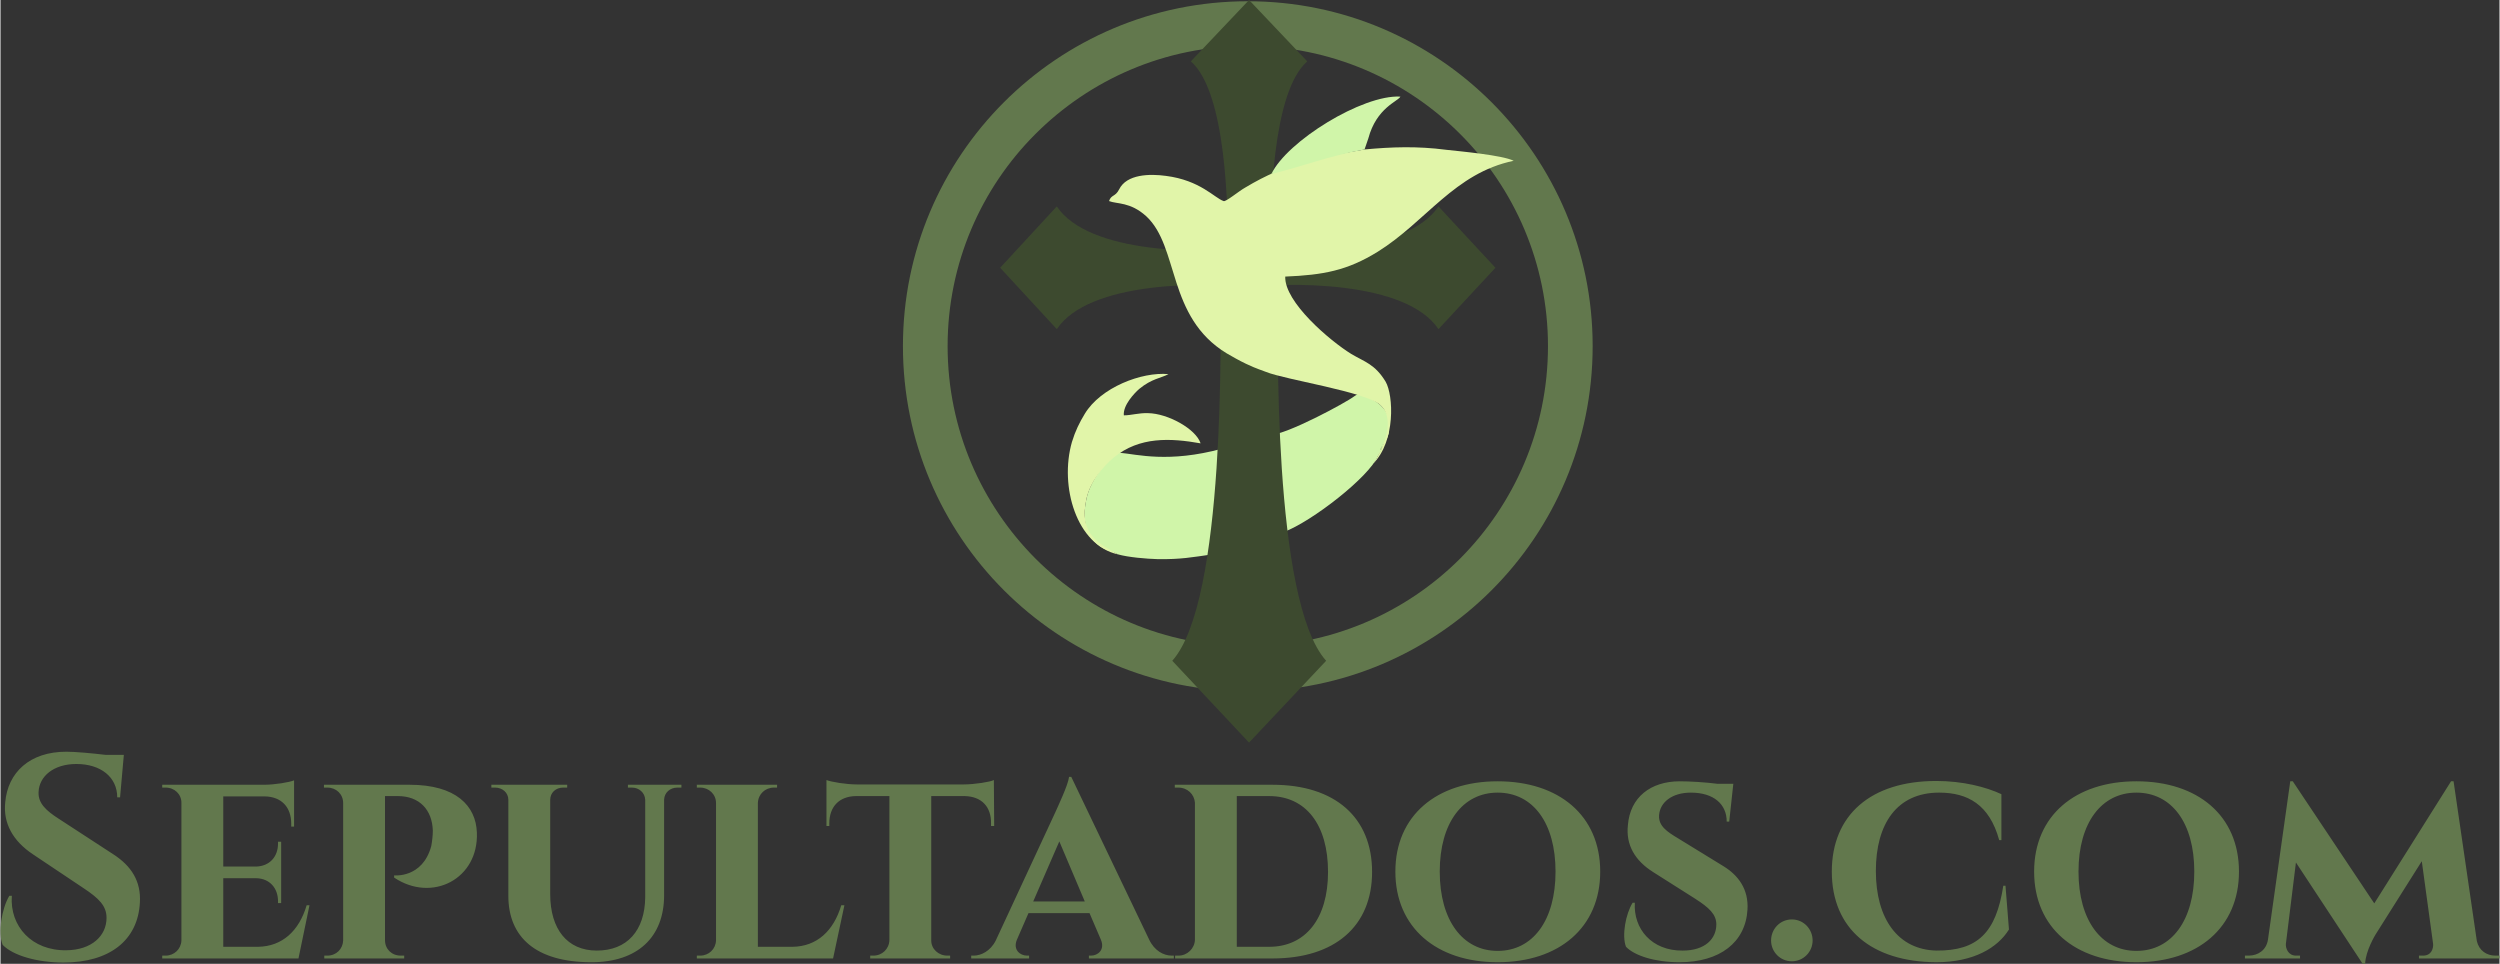
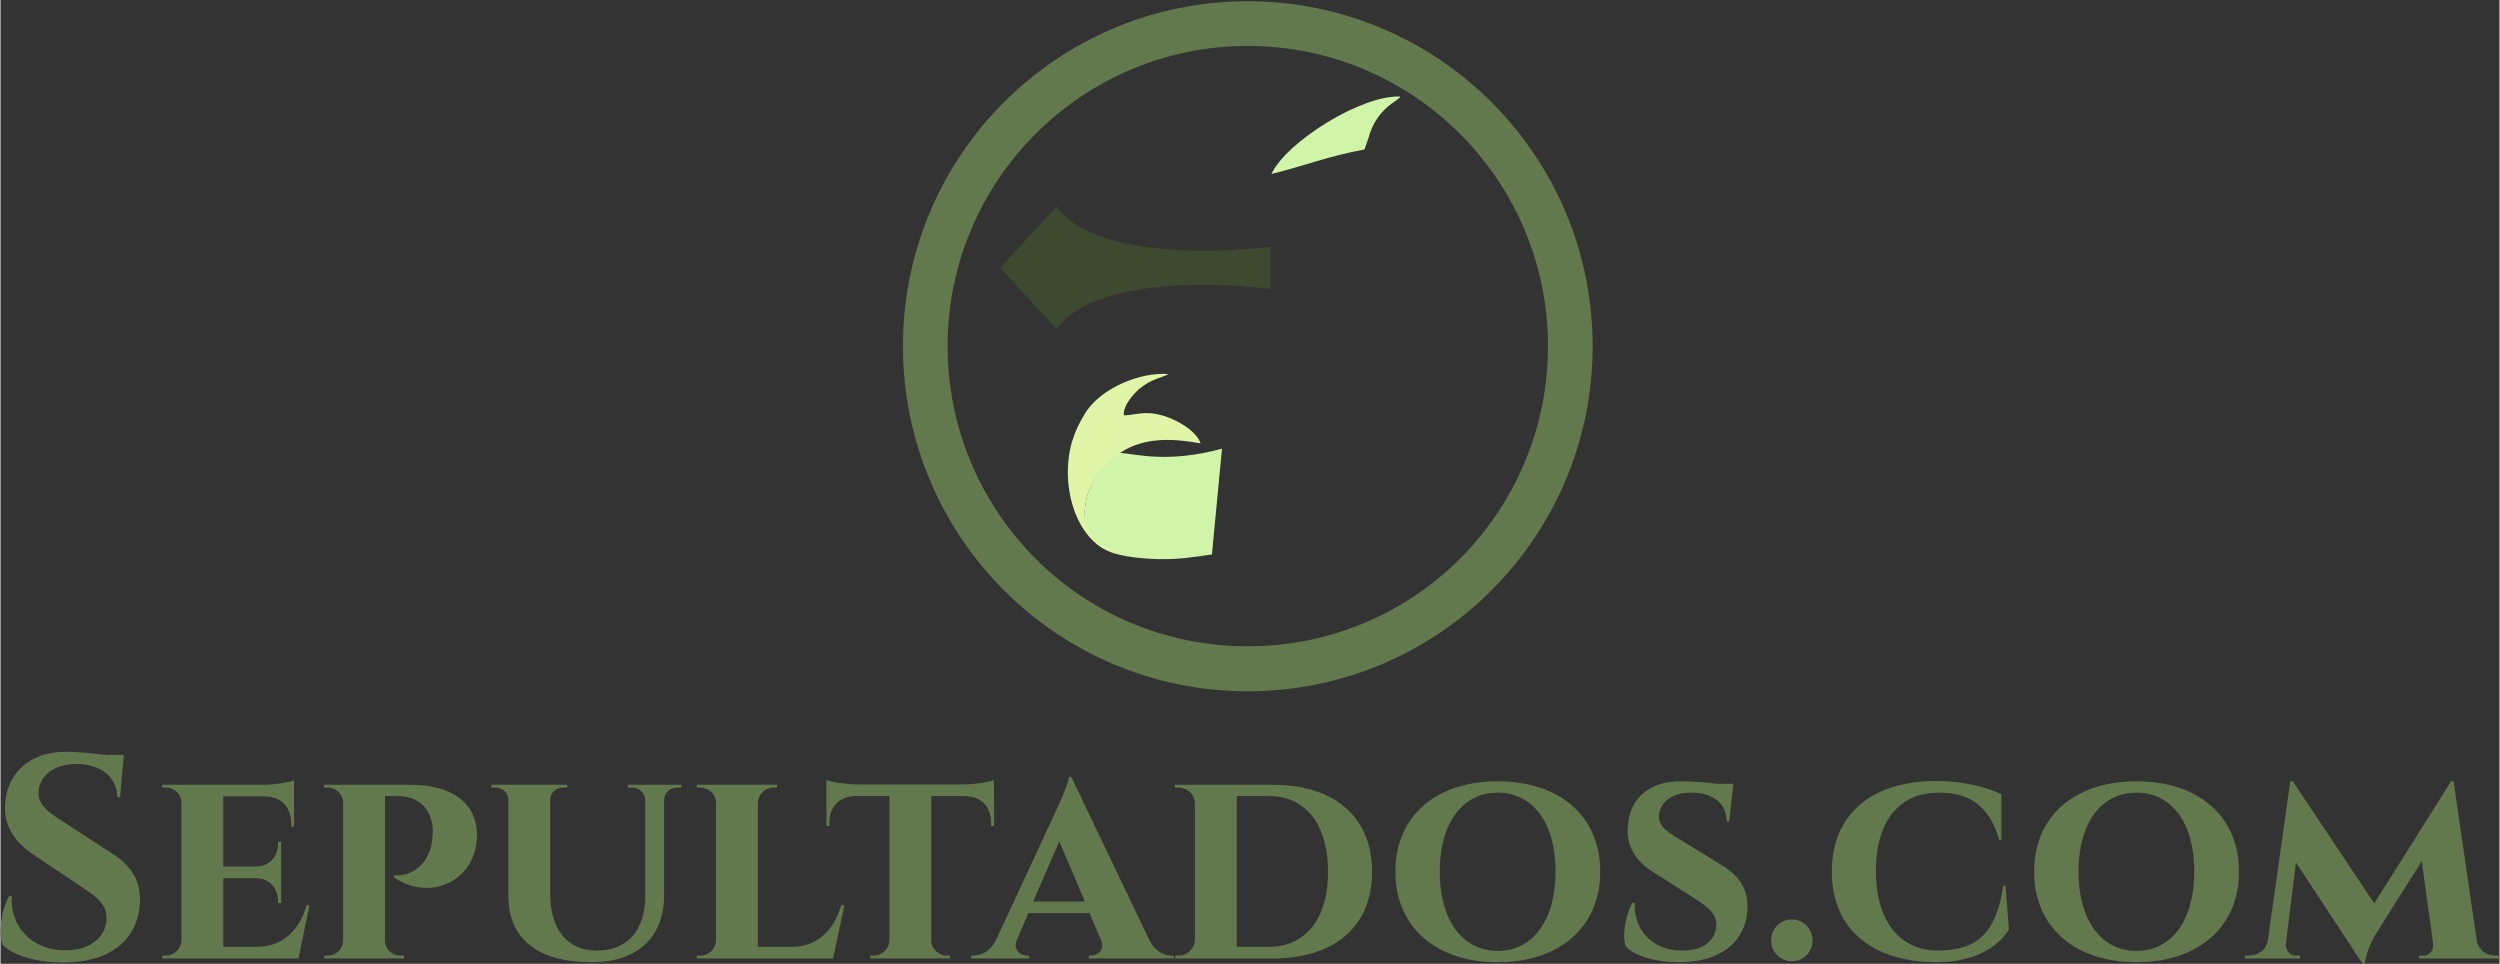
<svg xmlns="http://www.w3.org/2000/svg" xml:space="preserve" width="511px" height="197px" version="1.1" style="shape-rendering:geometricPrecision; text-rendering:geometricPrecision; image-rendering:optimizeQuality; fill-rule:evenodd; clip-rule:evenodd" viewBox="0 0 79.42 30.63">
  <rect x="0" y="0" width="79.42" height="30.63" fill="#333333" stroke="none" />
  <defs>
    <style type="text/css">
   
    .fil4 {fill:#3D4A2F}
    .fil0 {fill:#62784D}
    .fil2 {fill:#D0F5A9}
    .fil3 {fill:#E1F5A9}
    .fil1 {fill:#62784D;fill-rule:nonzero}
   
  </style>
  </defs>
  <g id="Layer_x0020_1">
    <g>
      <path class="fil0" d="M39.64 0.04c6.05,0 10.96,4.91 10.96,10.96 0,6.06 -4.91,10.97 -10.96,10.97 -6.06,0 -10.96,-4.91 -10.96,-10.97 0,-6.05 4.9,-10.96 10.96,-10.96zm6.75 4.22c-1.73,-1.73 -4.12,-2.8 -6.75,-2.8 -2.64,0 -5.02,1.07 -6.75,2.8 -1.72,1.72 -2.79,4.11 -2.79,6.74 0,2.64 1.07,5.02 2.79,6.75 1.73,1.73 4.11,2.79 6.75,2.79 2.63,0 5.02,-1.06 6.75,-2.79 1.72,-1.73 2.79,-4.11 2.79,-6.75 0,-2.63 -1.07,-5.02 -2.79,-6.74z" />
    </g>
    <path class="fil1" d="M1.85 26.02c-0.39,-0.25 -0.66,-0.49 -0.64,-0.85 0.02,-0.5 0.48,-0.89 1.2,-0.89 0.78,0 1.3,0.42 1.3,1.06l0.09 0 0.12 -1.35 -0.58 0c-0.42,-0.05 -0.96,-0.1 -1.25,-0.1 -1.16,0 -1.86,0.66 -1.94,1.61 -0.07,0.67 0.25,1.23 0.88,1.65l1.6 1.07c0.5,0.33 0.74,0.57 0.74,0.95 0,0.57 -0.47,1.02 -1.27,1.03 -1.11,0.02 -1.81,-0.77 -1.74,-1.73l-0.08 0c-0.24,0.4 -0.37,1.18 -0.21,1.56 0.33,0.34 1.1,0.56 1.93,0.56 1.47,0 2.37,-0.71 2.43,-1.91 0.04,-0.68 -0.28,-1.16 -0.83,-1.52l-1.75 -1.14zm7.97 2.75l-0.09 0c-0.24,0.81 -0.77,1.31 -1.55,1.32l-1.1 0 0 -2.18 1.05 0c0.43,0.01 0.69,0.32 0.69,0.73l0 0.06 0.1 0 0 -1.95 -0.1 0 0 0.06c0,0.42 -0.27,0.72 -0.7,0.73l-1.04 0 0 -2.23 1.32 0c0.53,0.01 0.84,0.34 0.84,0.87l0 0.09 0.09 0 0 -1.47c-0.14,0.06 -0.61,0.14 -0.95,0.14l-3.24 0 0 0.09 0.11 0c0.28,0 0.5,0.21 0.5,0.48l0 4.38c-0.01,0.27 -0.23,0.48 -0.5,0.48l-0.11 0 0 0.09 4.3 0 0.03 0 0.35 -1.69zm0.46 -3.83l0 0.09 0.11 0c0.28,0 0.5,0.21 0.5,0.49l0 4.37c-0.01,0.27 -0.22,0.48 -0.5,0.48l-0.1 0 0 0.09 2.54 0 0 -0.09 -0.11 0c-0.29,0 -0.5,-0.21 -0.5,-0.49l0 -4.58 0.41 0c0.68,0 1.09,0.43 1.11,1.1 0,0.14 -0.02,0.33 -0.05,0.49 -0.28,1.03 -1.18,0.93 -1.18,0.93l0 0.07c1.21,0.81 2.69,0.04 2.63,-1.43 -0.03,-0.85 -0.66,-1.52 -2.14,-1.52l-2.72 0zm9.66 0l0 0.09 0.13 0c0.22,0 0.41,0.16 0.42,0.39l0 3.09c-0.01,1.07 -0.58,1.7 -1.54,1.7 -0.93,0 -1.48,-0.67 -1.48,-1.8l0 -2.99c0,-0.23 0.18,-0.39 0.41,-0.39l0.13 0 0 -0.09 -2.41 0 0 0.09 0.12 0c0.23,0 0.42,0.16 0.42,0.39l0 3.05c0,1.31 0.87,2.11 2.64,2.11 1.47,0 2.31,-0.8 2.31,-2.13l0 -3.04c0.01,-0.22 0.19,-0.38 0.42,-0.38l0.13 0 0 -0.09 -1.7 0zm6.88 3.83l-0.1 0c-0.24,0.81 -0.77,1.31 -1.55,1.32l-1.1 0 0 -4.57c0.01,-0.28 0.23,-0.49 0.51,-0.49l0.1 0 0 -0.09 -2.55 0 0 0.09 0.11 0c0.27,0 0.5,0.21 0.5,0.49l0 4.37c-0.01,0.27 -0.23,0.48 -0.5,0.48l-0.11 0 0 0.09 4.33 0 0.36 -1.69zm4.75 -3.98c-0.11,0.06 -0.62,0.14 -0.96,0.14l-3.39 0c-0.35,0 -0.82,-0.08 -0.97,-0.14l0 1.46 0.09 0 0 -0.08c0,-0.53 0.31,-0.86 0.84,-0.87l1.07 0 0 4.58c-0.01,0.28 -0.23,0.49 -0.51,0.49l-0.1 0 0 0.09 2.54 0 0 -0.09 -0.09 0c-0.28,0 -0.51,-0.21 -0.51,-0.48l0 -4.59 1.06 0c0.54,0.01 0.85,0.34 0.84,0.87l0 0.08 0.1 0 -0.01 -1.46zm2.46 -0.1l-0.07 0c-0.03,0.26 -0.37,0.97 -0.43,1.11l-1.9 4.09c-0.17,0.34 -0.47,0.48 -0.7,0.48l-0.08 0 0 0.09 1.84 0 0 -0.09 -0.07 0c-0.21,0 -0.45,-0.18 -0.32,-0.5l0.37 -0.85 1.94 0 0.36 0.84c0.14,0.33 -0.1,0.51 -0.31,0.51l-0.07 0 0 0.09 2.7 0 0 -0.09 -0.07 0c-0.25,0 -0.55,-0.15 -0.72,-0.52l-2.47 -5.16zm-1.21 3.96l0.83 -1.91 0.81 1.91 -1.64 0zm4.5 -3.71l0 0.09 0.11 0c0.29,0 0.51,0.21 0.53,0.48l0 4.36c-0.01,0.27 -0.24,0.5 -0.52,0.5l-0.11 0 0 0.09 3.1 0c1.97,0 3.16,-1.02 3.16,-2.75 0,-1.74 -1.19,-2.77 -3.16,-2.77l-3.11 0zm1.97 0.36l1.03 0c1.16,0 1.87,0.9 1.87,2.41 0,1.49 -0.72,2.38 -1.87,2.38l-1.03 0 0 -4.79zm8.29 -0.47c-1.94,0 -3.25,1.09 -3.25,2.87 0,1.78 1.31,2.88 3.25,2.88 1.95,0 3.26,-1.1 3.26,-2.88 0,-1.78 -1.31,-2.87 -3.26,-2.87zm0 5.39c-1.11,0 -1.84,-0.97 -1.84,-2.52 0,-1.55 0.73,-2.51 1.84,-2.51 1.12,0 1.84,0.96 1.84,2.51 0,1.55 -0.72,2.52 -1.84,2.52zm5.73 -3.58c-0.35,-0.21 -0.62,-0.39 -0.6,-0.73 0.03,-0.42 0.42,-0.72 1.01,-0.72 0.73,0 1.14,0.37 1.14,0.92l0.08 0 0.13 -1.2 -0.5 0c-0.38,-0.05 -0.89,-0.08 -1.2,-0.08 -0.93,0 -1.58,0.51 -1.65,1.39 -0.07,0.63 0.22,1.13 0.81,1.5l1.31 0.83c0.47,0.3 0.69,0.51 0.69,0.83 0,0.45 -0.35,0.83 -1.07,0.83 -0.98,0.01 -1.57,-0.69 -1.52,-1.52l-0.07 0c-0.22,0.35 -0.35,1.05 -0.21,1.4 0.27,0.28 0.91,0.49 1.7,0.49 1.28,0 2.1,-0.63 2.16,-1.67 0.04,-0.65 -0.29,-1.09 -0.76,-1.38l-1.45 -0.89zm3.62 3.91c0.37,0 0.66,-0.3 0.66,-0.66 0,-0.37 -0.29,-0.67 -0.66,-0.67 -0.37,0 -0.66,0.3 -0.66,0.67 0,0.36 0.29,0.66 0.66,0.66zm6.72 -2.4c-0.23,1.5 -0.82,2.07 -2.13,2.06 -1.21,-0.03 -1.92,-1 -1.92,-2.53 0,-1.5 0.67,-2.49 2.01,-2.49 0.91,0 1.6,0.38 1.91,1.51l0.07 0 0 -1.46c-0.49,-0.23 -1.23,-0.42 -2.07,-0.42 -2.08,0 -3.32,1.08 -3.32,2.88 0,1.82 1.27,2.87 3.32,2.88 1.19,0 1.95,-0.46 2.31,-1.04l-0.11 -1.39 -0.07 0zm4.23 -3.32c-1.94,0 -3.25,1.09 -3.25,2.87 0,1.78 1.31,2.88 3.25,2.88 1.95,0 3.26,-1.1 3.26,-2.88 0,-1.78 -1.31,-2.87 -3.26,-2.87zm0 5.39c-1.11,0 -1.84,-0.97 -1.84,-2.52 0,-1.55 0.73,-2.51 1.84,-2.51 1.12,0 1.84,0.96 1.84,2.51 0,1.55 -0.72,2.52 -1.84,2.52zm10.08 -5.39l-0.08 0 -2.44 3.88 -2.59 -3.88 -0.08 0 -0.71 5.04c-0.05,0.32 -0.31,0.5 -0.61,0.5l-0.12 0 0 0.09 1.75 0 0 -0.09 -0.13 0c-0.25,0 -0.33,-0.24 -0.32,-0.37l0.32 -2.59 2.12 3.22 0.08 0c0.01,-0.41 0.33,-0.93 0.33,-0.93l1.47 -2.33 0.36 2.63c0.01,0.14 -0.05,0.37 -0.32,0.37l-0.13 0 0 0.09 2.56 0 0 -0.09 -0.13 0c-0.28,0 -0.52,-0.16 -0.59,-0.46l-0.74 -5.08z" />
    <path class="fil2" d="M35.58 14.39c-0.29,-0.02 -0.95,0.89 -1.06,1.43 -0.11,0.44 -0.09,0.95 0.12,1.24 0.34,0.46 0.63,0.41 0.88,0.56 0.32,0.09 0.89,0.14 1.26,0.15 0.73,0.01 1.09,-0.06 1.72,-0.15l0.32 -3.36c-1.7,0.46 -2.69,0.18 -3.24,0.13z" />
-     <path class="fil2" d="M43.13 12.53c-0.02,0.01 -0.01,0 -0.1,0.06 -0.29,0.22 -2.18,1.23 -2.64,1.22 0.02,0.11 0.2,1.83 0.39,3.1 0.91,-0.34 2.72,-1.76 2.99,-2.41l0.11 -0.18c-0.02,-0.07 -0.04,-0.07 0.02,-0.05 0,-0.15 0,-0.04 0.04,-0.07 -0.01,-0.15 -0.01,-0.04 0.03,-0.07l0.11 -0.24 0.04 -0.12c0.03,-0.44 0,-0.64 -0.26,-0.89 -0.13,-0.12 -0.52,-0.37 -0.73,-0.35z" />
    <path class="fil3" d="M35.52 17.62c-0.57,-0.33 -1.28,-0.61 -1,-1.8 0.12,-0.5 0.49,-0.97 0.86,-1.28 0.82,-0.67 1.8,-0.62 2.76,-0.45 -0.15,-0.46 -1.04,-0.95 -1.67,-0.96 -0.3,-0.01 -0.53,0.07 -0.77,0.07 -0.03,-0.32 0.33,-0.7 0.49,-0.84 0.4,-0.33 0.69,-0.34 0.93,-0.47 -0.86,-0.08 -2.16,0.43 -2.66,1.26 -0.17,0.28 -0.3,0.54 -0.41,0.9 -0.4,1.4 0.14,3.28 1.47,3.57z" />
    <g id="_1920168832">
-       <path class="fil4" d="M39.68 0l-1.85 1.95c1.11,0.97 1.21,4.56 1.18,6.64l0.67 0 0.67 0c-0.02,-2.08 0.07,-5.67 1.18,-6.64l-1.85 -1.95z" />
-       <path class="fil4" d="M39.68 23.6l-2.44 -2.6c1.7,-1.9 1.54,-10.41 1.53,-12.04l0.91 0 0.92 0c-0.01,1.63 -0.18,10.14 1.53,12.04l-2.45 2.6z" />
      <g>
        <path class="fil4" d="M40.36 8.51l0 -0.67c-2.16,0.27 -5.78,0.23 -6.79,-1.28l-1.8 1.95 1.8 1.95c1.01,-1.51 4.63,-1.55 6.79,-1.28l0 -0.67z" />
-         <path class="fil4" d="M38.92 8.51l0 -0.67c2.15,0.27 5.77,0.23 6.78,-1.28l1.81 1.95 -1.81 1.95c-1.01,-1.51 -4.63,-1.55 -6.78,-1.28l0 -0.67z" />
      </g>
    </g>
-     <path class="fil3" d="M43.35 4.75c-1.49,0.27 -2.44,0.4 -3.79,1.21 -0.2,0.11 -0.63,0.47 -0.69,0.43 -0.29,-0.1 -0.74,-0.66 -1.83,-0.8 -0.51,-0.07 -1.25,-0.06 -1.49,0.43 -0.12,0.24 -0.25,0.16 -0.32,0.37 0.25,0.1 0.67,0.02 1.18,0.48 1.06,0.98 0.65,3.2 2.56,4.36 0.21,0.12 0.38,0.22 0.61,0.33 0.15,0.07 0.25,0.12 0.64,0.26 0.61,0.25 3.19,0.63 3.64,1.06 0.52,0.49 0.03,1.46 -0.23,1.85 0.71,-0.72 0.64,-2.17 0.39,-2.6 -0.34,-0.56 -0.67,-0.63 -1.09,-0.88 -0.68,-0.42 -2.13,-1.65 -2.1,-2.46 1.21,-0.05 1.97,-0.19 2.94,-0.79 1.54,-0.96 2.44,-2.5 4.32,-2.89 -0.36,-0.18 -1.7,-0.3 -2.15,-0.35 -0.92,-0.12 -1.73,-0.09 -2.59,-0.01z" />
    <path class="fil2" d="M40.39 5.53c1.06,-0.26 1.77,-0.56 2.96,-0.78l0.12 -0.35c0.26,-0.98 0.95,-1.18 1.02,-1.33 -1.2,-0.07 -3.61,1.42 -4.1,2.46z" />
  </g>
</svg>